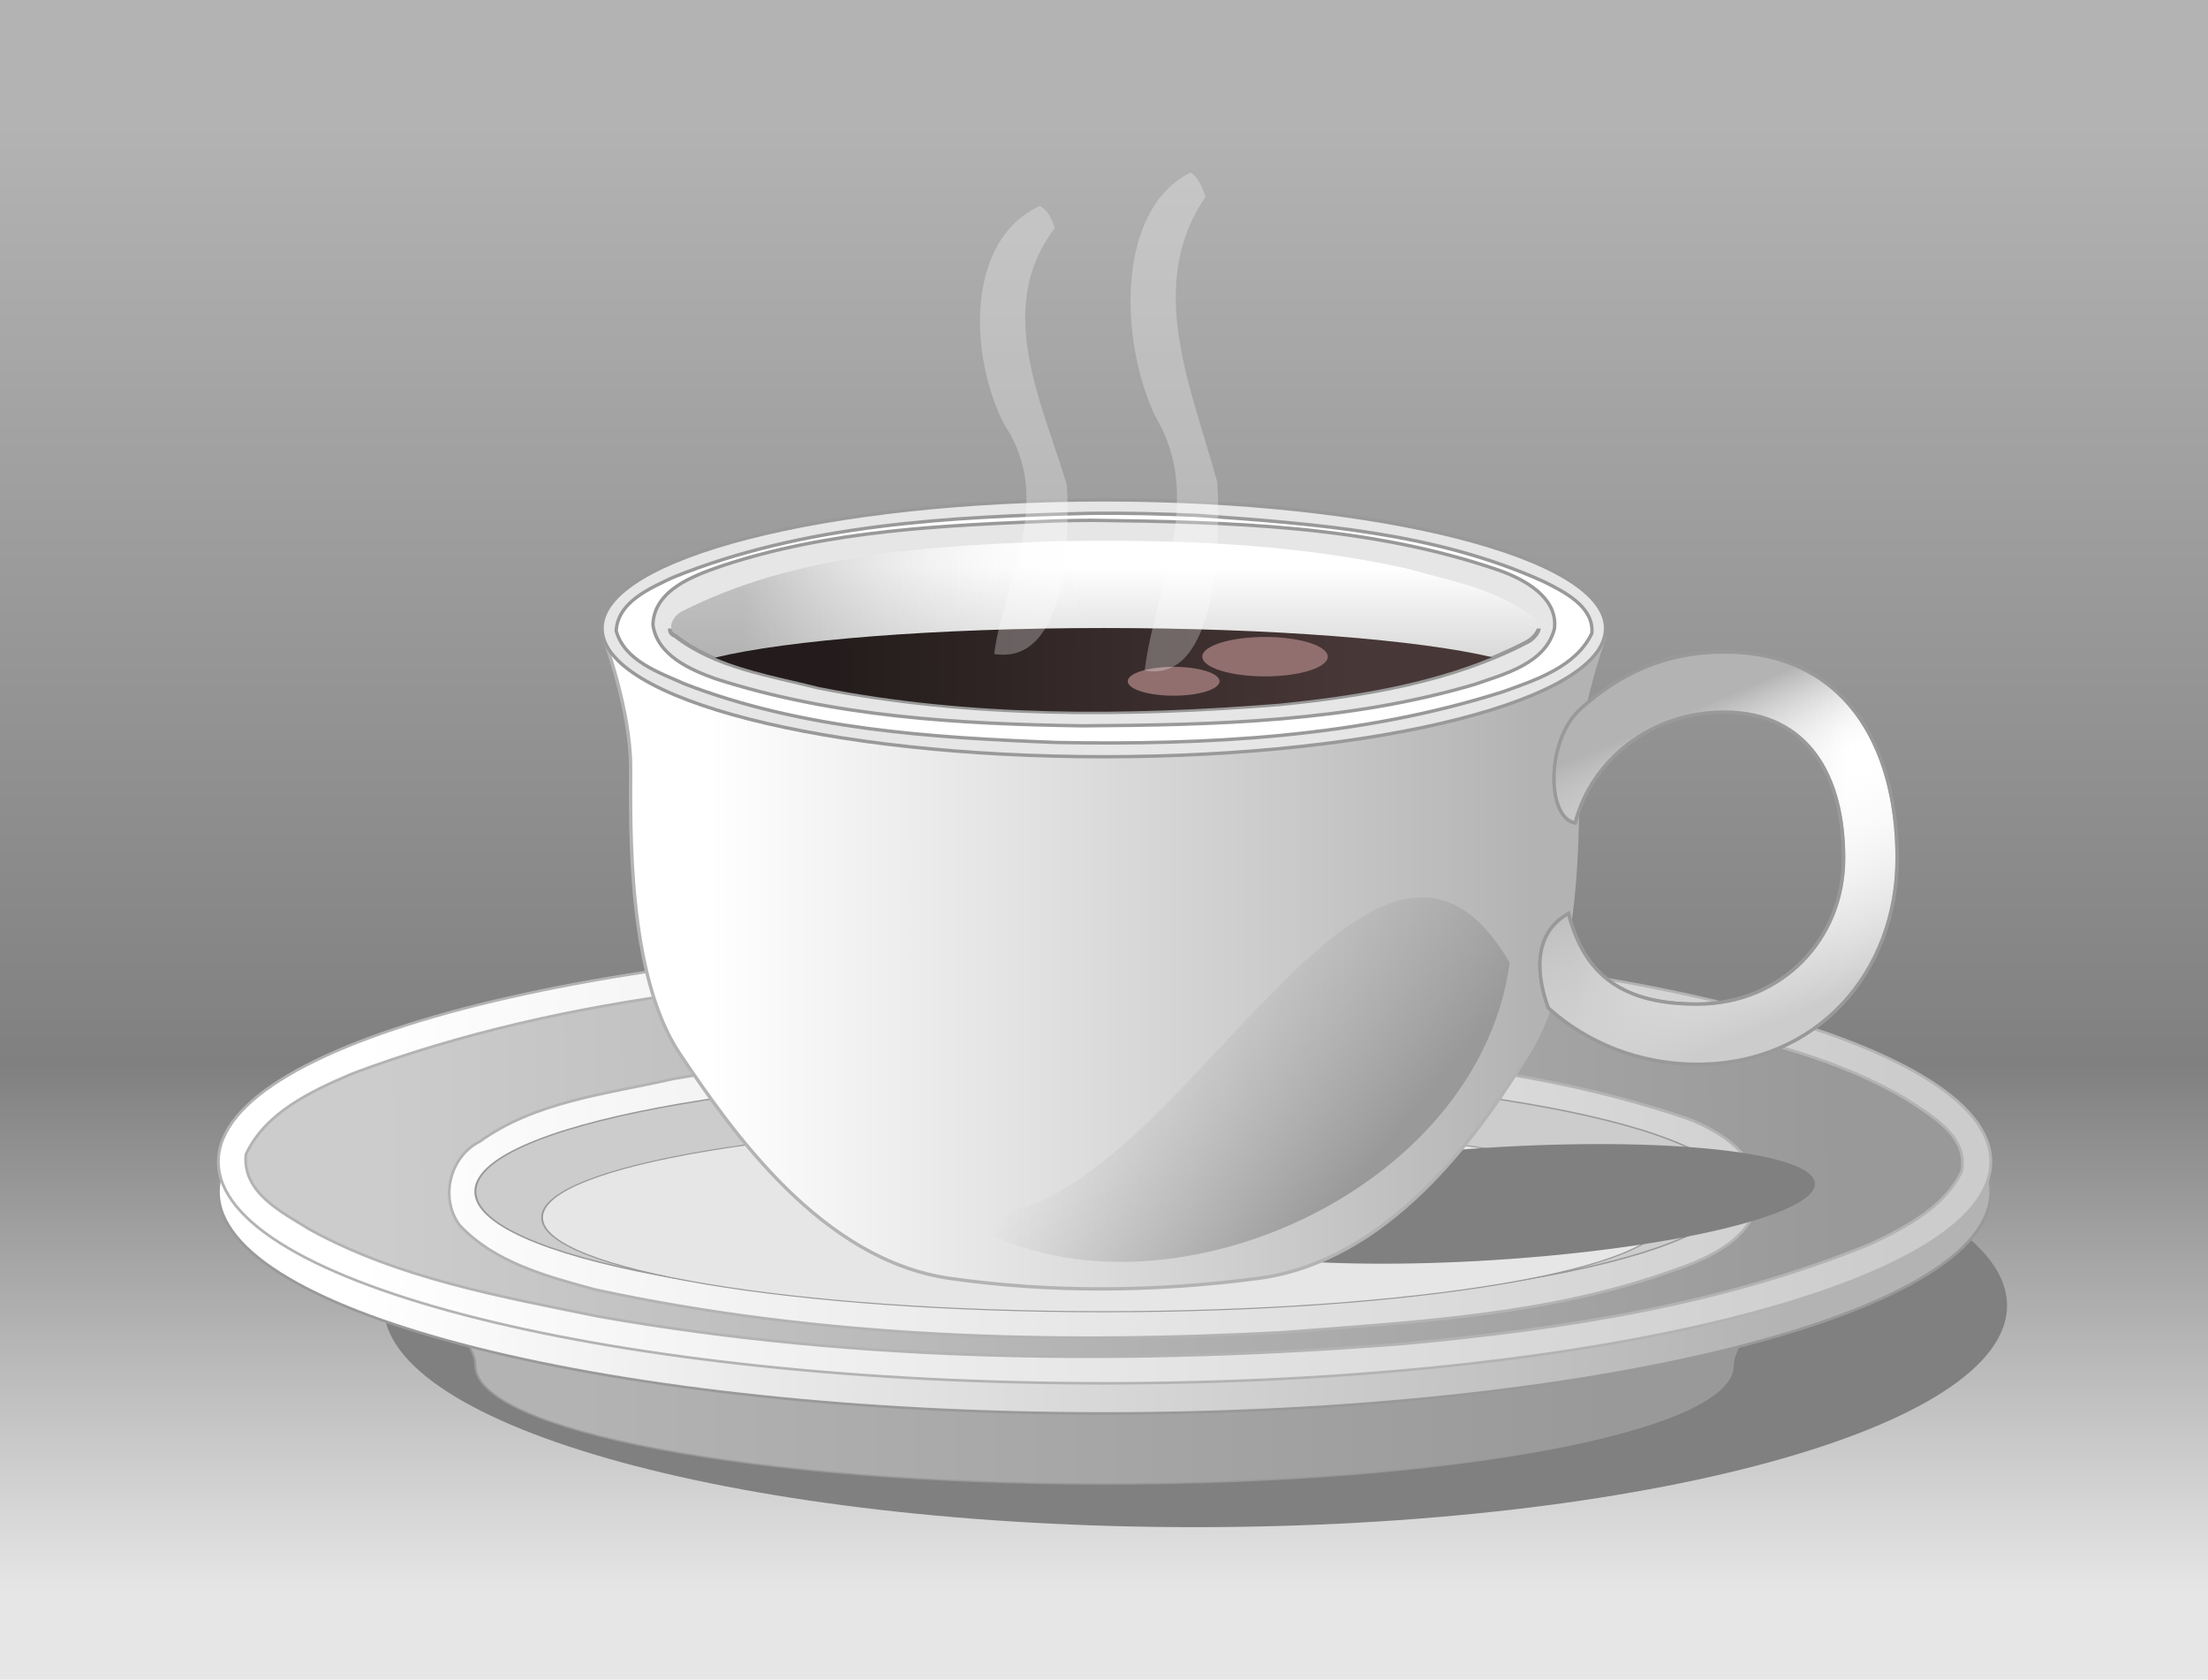
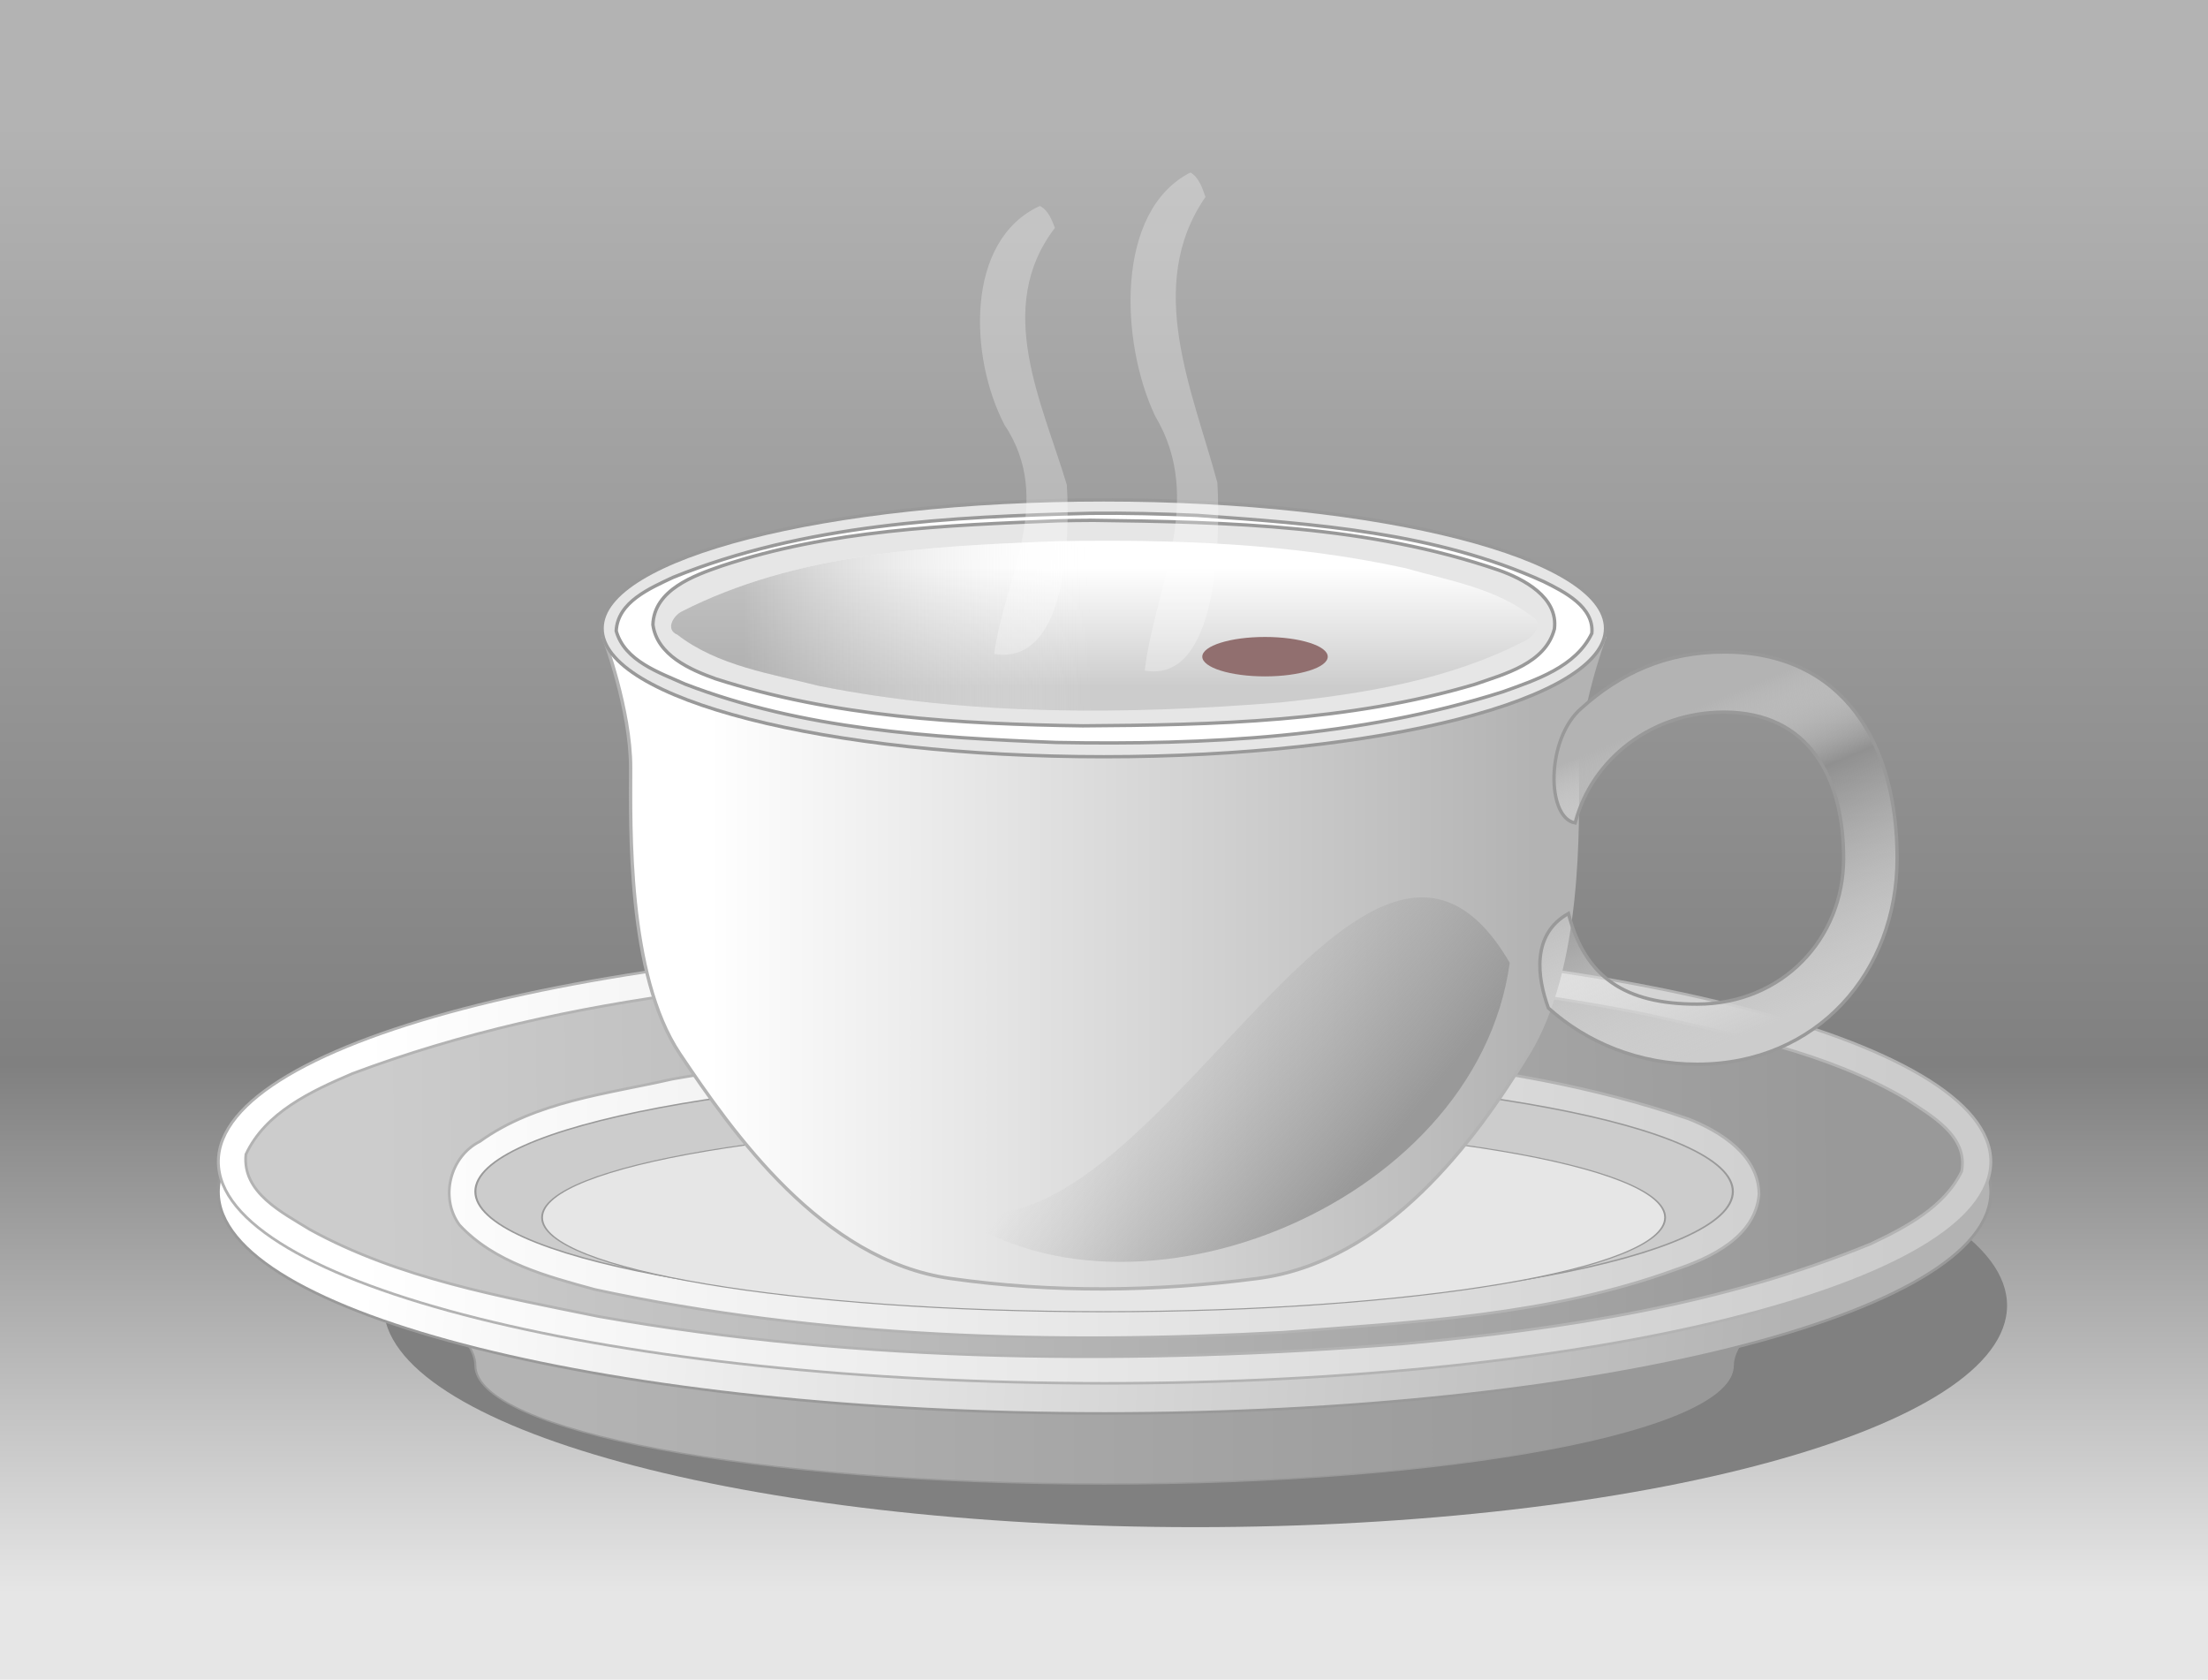
<svg xmlns="http://www.w3.org/2000/svg" xmlns:ns1="http://www.inkscape.org/namespaces/inkscape" xmlns:ns2="http://sodipodi.sourceforge.net/DTD/sodipodi-0.dtd" xmlns:xlink="http://www.w3.org/1999/xlink" width="660" height="502.04" id="svg2" version="1.1" ns1:version="0.48.4 r9939" ns2:docname="coffe-time.svg">
  <title id="title4425">Coffee Time</title>
  <defs id="defs4">
    <linearGradient ns1:collect="always" id="linearGradient4284">
      <stop style="stop-color:#483737;stop-opacity:1" offset="0" id="stop4286" />
      <stop style="stop-color:#241c1c;stop-opacity:1" offset="1" id="stop4288" />
    </linearGradient>
    <linearGradient id="linearGradient4268" ns1:collect="always">
      <stop id="stop4270" offset="0" style="stop-color:#b3b3b3;stop-opacity:1" />
      <stop id="stop4272" offset="1" style="stop-color:#999999;stop-opacity:1" />
    </linearGradient>
    <linearGradient id="linearGradient4262" ns1:collect="always">
      <stop id="stop4264" offset="0" style="stop-color:#e6e6e6;stop-opacity:1" />
      <stop id="stop4266" offset="1" style="stop-color:#e6e6e6;stop-opacity:1" />
    </linearGradient>
    <linearGradient id="linearGradient4256" ns1:collect="always">
      <stop id="stop4258" offset="0" style="stop-color:#b3b3b3;stop-opacity:0" />
      <stop id="stop4260" offset="1" style="stop-color:#999999;stop-opacity:1" />
    </linearGradient>
    <linearGradient ns1:collect="always" id="linearGradient4207">
      <stop style="stop-color:#cccccc;stop-opacity:1;" offset="0" id="stop4209" />
      <stop style="stop-color:#999999;stop-opacity:1" offset="1" id="stop4211" />
    </linearGradient>
    <linearGradient ns1:collect="always" id="linearGradient4166">
      <stop style="stop-color:#b3b3b3;stop-opacity:1" offset="0" id="stop4168" />
      <stop id="stop4174" offset="0.641" style="stop-color:#808080;stop-opacity:1" />
      <stop style="stop-color:#e6e6e6;stop-opacity:1" offset="1" id="stop4170" />
    </linearGradient>
    <linearGradient id="linearGradient4158" ns1:collect="always">
      <stop id="stop4160" offset="0" style="stop-color:#b3b3b3;stop-opacity:1" />
      <stop style="stop-color:#ffffff;stop-opacity:0" offset="0.323" id="stop4164" />
      <stop id="stop4162" offset="1" style="stop-color:#cccccc;stop-opacity:1" />
    </linearGradient>
    <linearGradient ns1:collect="always" id="linearGradient4116">
      <stop style="stop-color:#b3b3b3;stop-opacity:1" offset="0" id="stop4118" />
      <stop style="stop-color:#ffffff;stop-opacity:1" offset="1" id="stop4120" />
    </linearGradient>
    <linearGradient ns1:collect="always" id="linearGradient4110">
      <stop style="stop-color:#b3b3b3;stop-opacity:1" offset="0" id="stop4112" />
      <stop style="stop-color:#ffffff;stop-opacity:1" offset="1" id="stop4114" />
    </linearGradient>
    <linearGradient ns1:collect="always" id="linearGradient4066">
      <stop style="stop-color:#ffffff;stop-opacity:1;" offset="0" id="stop4068" />
      <stop style="stop-color:#b3b3b3;stop-opacity:1" offset="1" id="stop4070" />
    </linearGradient>
    <linearGradient id="linearGradient4060" ns1:collect="always">
      <stop id="stop4062" offset="0" style="stop-color:#ffffff;stop-opacity:1;" />
      <stop id="stop4064" offset="1" style="stop-color:#cccccc;stop-opacity:1" />
    </linearGradient>
    <linearGradient ns1:collect="always" id="linearGradient4054">
      <stop style="stop-color:#cccccc;stop-opacity:1" offset="0" id="stop4056" />
      <stop style="stop-color:#cccccc;stop-opacity:1" offset="1" id="stop4058" />
    </linearGradient>
    <linearGradient ns1:collect="always" id="linearGradient3928">
      <stop style="stop-color:#ffffff;stop-opacity:1;" offset="0" id="stop3930" />
      <stop style="stop-color:#e6e6e6;stop-opacity:1" offset="1" id="stop3932" />
    </linearGradient>
    <linearGradient ns1:collect="always" id="linearGradient3920">
      <stop style="stop-color:#ffffff;stop-opacity:1;" offset="0" id="stop3922" />
      <stop style="stop-color:#f2f2f2;stop-opacity:1" offset="1" id="stop3924" />
    </linearGradient>
    <linearGradient ns1:collect="always" id="linearGradient3912">
      <stop style="stop-color:#ececec;stop-opacity:1" offset="0" id="stop3914" />
      <stop style="stop-color:#cccccc;stop-opacity:1" offset="1" id="stop3916" />
    </linearGradient>
    <linearGradient id="linearGradient3901" ns1:collect="always">
      <stop id="stop3903" offset="0" style="stop-color:#cccccc;stop-opacity:1" />
      <stop id="stop3905" offset="1" style="stop-color:#ffffff;stop-opacity:1" />
    </linearGradient>
    <linearGradient ns1:collect="always" id="linearGradient3891">
      <stop style="stop-color:#ffffff;stop-opacity:1" offset="0" id="stop3893" />
      <stop style="stop-color:#f9f9f9;stop-opacity:1" offset="1" id="stop3895" />
    </linearGradient>
    <linearGradient id="linearGradient3862" ns1:collect="always">
      <stop id="stop3864" offset="0" style="stop-color:#cccccc;stop-opacity:1" />
      <stop id="stop3866" offset="1" style="stop-color:#ffffff;stop-opacity:1" />
    </linearGradient>
    <linearGradient ns1:collect="always" id="linearGradient3054">
      <stop style="stop-color:#ffffff;stop-opacity:1" offset="0" id="stop3056" />
      <stop style="stop-color:#cccccc;stop-opacity:1" offset="1" id="stop3058" />
    </linearGradient>
    <linearGradient id="linearGradient3044" ns1:collect="always">
      <stop id="stop3046" offset="0" style="stop-color:#ffffff;stop-opacity:0" />
      <stop id="stop3048" offset="1" style="stop-color:#999999;stop-opacity:0.584" />
    </linearGradient>
    <linearGradient ns1:collect="always" xlink:href="#linearGradient3862" id="linearGradient3869" gradientUnits="userSpaceOnUse" x1="394.286" y1="570.934" x2="477.143" y2="569.505" gradientTransform="translate(118,-66)" />
    <linearGradient ns1:collect="always" xlink:href="#linearGradient3901" id="linearGradient3880" gradientUnits="userSpaceOnUse" x1="381.838" y1="607.895" x2="135.36" y2="607.895" gradientTransform="translate(128,-66)" />
    <linearGradient ns1:collect="always" xlink:href="#linearGradient3054" id="linearGradient3887" gradientUnits="userSpaceOnUse" gradientTransform="translate(128,-66)" x1="255.569" y1="445.26" x2="255.569" y2="484.656" />
    <linearGradient ns1:collect="always" xlink:href="#linearGradient3044" id="linearGradient3889" gradientUnits="userSpaceOnUse" gradientTransform="translate(128,-66)" x1="250.518" y1="475.565" x2="138.391" y2="476.575" />
    <linearGradient ns1:collect="always" xlink:href="#linearGradient3891" id="linearGradient3897" x1="211.048" y1="450.651" x2="487.048" y2="452.167" gradientUnits="userSpaceOnUse" />
    <linearGradient ns1:collect="always" xlink:href="#linearGradient3912" id="linearGradient3918" x1="100.394" y1="619.815" x2="608.865" y2="619.815" gradientUnits="userSpaceOnUse" />
    <linearGradient ns1:collect="always" xlink:href="#linearGradient3920" id="linearGradient3926" x1="100.152" y1="590.876" x2="636.767" y2="596.143" gradientUnits="userSpaceOnUse" />
    <linearGradient ns1:collect="always" xlink:href="#linearGradient3928" id="linearGradient3934" x1="105.379" y1="579.139" x2="623.82" y2="588.986" gradientUnits="userSpaceOnUse" />
    <linearGradient ns1:collect="always" xlink:href="#linearGradient3912" id="linearGradient3941" gradientUnits="userSpaceOnUse" x1="100.394" y1="619.815" x2="608.865" y2="619.815" />
    <linearGradient ns1:collect="always" xlink:href="#linearGradient4066" id="linearGradient3943" gradientUnits="userSpaceOnUse" x1="101.203" y1="605.222" x2="599.068" y2="627.567" />
    <linearGradient ns1:collect="always" xlink:href="#linearGradient4054" id="linearGradient3945" gradientUnits="userSpaceOnUse" x1="230.323" y1="585.294" x2="69.141" y2="585.294" />
    <linearGradient ns1:collect="always" xlink:href="#linearGradient3901" id="linearGradient3955" gradientUnits="userSpaceOnUse" gradientTransform="translate(128,-66)" x1="381.838" y1="607.895" x2="135.36" y2="607.895" />
    <linearGradient ns1:collect="always" xlink:href="#linearGradient3054" id="linearGradient3959" gradientUnits="userSpaceOnUse" gradientTransform="translate(128,-66)" x1="255.569" y1="445.26" x2="255.569" y2="484.656" />
    <linearGradient ns1:collect="always" xlink:href="#linearGradient3044" id="linearGradient3961" gradientUnits="userSpaceOnUse" gradientTransform="translate(128,-66)" x1="250.518" y1="475.565" x2="138.391" y2="476.575" />
    <filter ns1:collect="always" id="filter4020" color-interpolation-filters="sRGB">
      <feGaussianBlur ns1:collect="always" stdDeviation="2.055" id="feGaussianBlur4022" />
    </filter>
    <linearGradient ns1:collect="always" xlink:href="#linearGradient4060" id="linearGradient4026" gradientUnits="userSpaceOnUse" x1="100.152" y1="590.876" x2="636.767" y2="596.143" />
    <linearGradient ns1:collect="always" xlink:href="#linearGradient3928" id="linearGradient4030" gradientUnits="userSpaceOnUse" x1="105.379" y1="579.139" x2="623.82" y2="588.986" />
    <filter ns1:collect="always" id="filter4050" x="-0.116" width="1.231" y="-0.646" height="2.292" color-interpolation-filters="sRGB">
      <feGaussianBlur ns1:collect="always" stdDeviation="11.417" id="feGaussianBlur4052" />
    </filter>
    <linearGradient ns1:collect="always" xlink:href="#linearGradient4268" id="linearGradient4092" gradientUnits="userSpaceOnUse" x1="100.394" y1="619.815" x2="608.865" y2="619.815" />
    <linearGradient ns1:collect="always" xlink:href="#linearGradient4066" id="linearGradient4094" gradientUnits="userSpaceOnUse" x1="101.203" y1="605.222" x2="599.068" y2="627.567" />
    <linearGradient ns1:collect="always" xlink:href="#linearGradient4060" id="linearGradient4096" gradientUnits="userSpaceOnUse" x1="100.152" y1="590.876" x2="636.767" y2="596.143" />
    <linearGradient ns1:collect="always" xlink:href="#linearGradient4054" id="linearGradient4098" gradientUnits="userSpaceOnUse" x1="230.323" y1="585.294" x2="69.141" y2="585.294" />
    <linearGradient ns1:collect="always" xlink:href="#linearGradient4262" id="linearGradient4100" gradientUnits="userSpaceOnUse" x1="105.379" y1="579.139" x2="623.82" y2="588.986" />
    <linearGradient ns1:collect="always" xlink:href="#linearGradient4110" id="linearGradient4102" gradientUnits="userSpaceOnUse" gradientTransform="translate(128,-66)" x1="381.838" y1="607.895" x2="135.36" y2="607.895" />
    <linearGradient ns1:collect="always" xlink:href="#linearGradient3054" id="linearGradient4104" gradientUnits="userSpaceOnUse" gradientTransform="translate(128,-66)" x1="255.569" y1="445.26" x2="255.569" y2="484.656" />
    <linearGradient ns1:collect="always" xlink:href="#linearGradient3044" id="linearGradient4106" gradientUnits="userSpaceOnUse" gradientTransform="translate(128,-66)" x1="250.518" y1="475.565" x2="138.391" y2="476.575" />
    <linearGradient ns1:collect="always" xlink:href="#linearGradient4116" id="linearGradient4108" gradientUnits="userSpaceOnUse" gradientTransform="translate(118,-66)" x1="394.286" y1="570.934" x2="477.143" y2="569.505" />
    <filter ns1:collect="always" id="filter4134" color-interpolation-filters="sRGB">
      <feGaussianBlur ns1:collect="always" stdDeviation="3.98" id="feGaussianBlur4136" />
    </filter>
    <linearGradient ns1:collect="always" xlink:href="#linearGradient4158" id="linearGradient4140" gradientUnits="userSpaceOnUse" gradientTransform="translate(118,-66)" x1="423.947" y1="492.231" x2="460.817" y2="580.619" />
    <linearGradient ns1:collect="always" xlink:href="#linearGradient4166" id="linearGradient4172" x1="382.343" y1="311.753" x2="382.343" y2="751.504" gradientUnits="userSpaceOnUse" />
    <filter ns1:collect="always" id="filter4203" color-interpolation-filters="sRGB">
      <feGaussianBlur ns1:collect="always" stdDeviation="4.787" id="feGaussianBlur4205" />
    </filter>
    <linearGradient ns1:collect="always" xlink:href="#linearGradient4207" id="linearGradient4213" x1="157.273" y1="566.137" x2="593.659" y2="563.106" gradientUnits="userSpaceOnUse" />
    <filter ns1:collect="always" id="filter4250" x="-0.098" width="1.197" y="-0.154" height="1.308" color-interpolation-filters="sRGB">
      <feGaussianBlur ns1:collect="always" stdDeviation="7.461" id="feGaussianBlur4252" />
    </filter>
    <linearGradient ns1:collect="always" xlink:href="#linearGradient4256" id="linearGradient4254" x1="390.994" y1="522.4" x2="454.686" y2="574.218" gradientUnits="userSpaceOnUse" />
    <linearGradient ns1:collect="always" xlink:href="#linearGradient4284" id="linearGradient4290" x1="460.748" y1="415.353" x2="294.336" y2="414.565" gradientUnits="userSpaceOnUse" />
    <filter ns1:collect="always" id="filter4306" x="-0.096" width="1.192" y="-0.305" height="1.611" color-interpolation-filters="sRGB">
      <feGaussianBlur ns1:collect="always" stdDeviation="1.499" id="feGaussianBlur4308" />
    </filter>
    <filter ns1:collect="always" id="filter4339" x="-0.191" width="1.381" y="-0.091" height="1.182" color-interpolation-filters="sRGB">
      <feGaussianBlur ns1:collect="always" stdDeviation="5.655" id="feGaussianBlur4341" />
    </filter>
    <linearGradient ns1:collect="always" xlink:href="#linearGradient4268" id="linearGradient4370" gradientUnits="userSpaceOnUse" x1="100.394" y1="619.815" x2="608.865" y2="619.815" />
    <linearGradient ns1:collect="always" xlink:href="#linearGradient4066" id="linearGradient4372" gradientUnits="userSpaceOnUse" x1="101.203" y1="605.222" x2="599.068" y2="627.567" />
    <linearGradient ns1:collect="always" xlink:href="#linearGradient4060" id="linearGradient4374" gradientUnits="userSpaceOnUse" x1="100.152" y1="590.876" x2="636.767" y2="596.143" />
    <linearGradient ns1:collect="always" xlink:href="#linearGradient4207" id="linearGradient4376" gradientUnits="userSpaceOnUse" x1="157.273" y1="566.137" x2="593.659" y2="563.106" />
    <linearGradient ns1:collect="always" xlink:href="#linearGradient4054" id="linearGradient4378" gradientUnits="userSpaceOnUse" x1="230.323" y1="585.294" x2="69.141" y2="585.294" />
    <linearGradient ns1:collect="always" xlink:href="#linearGradient4262" id="linearGradient4380" gradientUnits="userSpaceOnUse" x1="105.379" y1="579.139" x2="623.82" y2="588.986" />
    <linearGradient ns1:collect="always" xlink:href="#linearGradient4110" id="linearGradient4382" gradientUnits="userSpaceOnUse" gradientTransform="translate(128,-66)" x1="381.838" y1="607.895" x2="135.36" y2="607.895" />
    <linearGradient ns1:collect="always" xlink:href="#linearGradient3054" id="linearGradient4384" gradientUnits="userSpaceOnUse" gradientTransform="translate(128,-66)" x1="255.569" y1="445.26" x2="255.569" y2="484.656" />
    <linearGradient ns1:collect="always" xlink:href="#linearGradient3044" id="linearGradient4386" gradientUnits="userSpaceOnUse" gradientTransform="translate(128,-66)" x1="250.518" y1="475.565" x2="138.391" y2="476.575" />
    <linearGradient ns1:collect="always" xlink:href="#linearGradient4284" id="linearGradient4388" gradientUnits="userSpaceOnUse" x1="460.748" y1="415.353" x2="294.336" y2="414.565" />
    <linearGradient ns1:collect="always" xlink:href="#linearGradient4116" id="linearGradient4390" gradientUnits="userSpaceOnUse" gradientTransform="translate(118,-66)" x1="394.286" y1="570.934" x2="477.143" y2="569.505" />
    <linearGradient ns1:collect="always" xlink:href="#linearGradient4158" id="linearGradient4392" gradientUnits="userSpaceOnUse" gradientTransform="translate(118,-66)" x1="423.947" y1="492.231" x2="460.817" y2="580.619" />
    <linearGradient ns1:collect="always" xlink:href="#linearGradient4256" id="linearGradient4394" gradientUnits="userSpaceOnUse" x1="390.994" y1="522.4" x2="454.686" y2="574.218" />
    <linearGradient ns1:collect="always" xlink:href="#linearGradient4166" id="linearGradient4455" gradientUnits="userSpaceOnUse" x1="382.343" y1="311.753" x2="382.343" y2="751.504" />
    <linearGradient ns1:collect="always" xlink:href="#linearGradient4268" id="linearGradient4457" gradientUnits="userSpaceOnUse" x1="100.394" y1="619.815" x2="608.865" y2="619.815" />
    <linearGradient ns1:collect="always" xlink:href="#linearGradient4066" id="linearGradient4459" gradientUnits="userSpaceOnUse" x1="101.203" y1="605.222" x2="599.068" y2="627.567" />
    <linearGradient ns1:collect="always" xlink:href="#linearGradient4060" id="linearGradient4461" gradientUnits="userSpaceOnUse" x1="100.152" y1="590.876" x2="636.767" y2="596.143" />
    <linearGradient ns1:collect="always" xlink:href="#linearGradient4207" id="linearGradient4463" gradientUnits="userSpaceOnUse" x1="157.273" y1="566.137" x2="593.659" y2="563.106" />
    <linearGradient ns1:collect="always" xlink:href="#linearGradient4054" id="linearGradient4465" gradientUnits="userSpaceOnUse" x1="230.323" y1="585.294" x2="69.141" y2="585.294" />
    <linearGradient ns1:collect="always" xlink:href="#linearGradient4262" id="linearGradient4467" gradientUnits="userSpaceOnUse" x1="105.379" y1="579.139" x2="623.82" y2="588.986" />
    <linearGradient ns1:collect="always" xlink:href="#linearGradient4110" id="linearGradient4469" gradientUnits="userSpaceOnUse" gradientTransform="translate(128,-66)" x1="381.838" y1="607.895" x2="135.36" y2="607.895" />
    <linearGradient ns1:collect="always" xlink:href="#linearGradient3054" id="linearGradient4471" gradientUnits="userSpaceOnUse" gradientTransform="translate(128,-66)" x1="255.569" y1="445.26" x2="255.569" y2="484.656" />
    <linearGradient ns1:collect="always" xlink:href="#linearGradient3044" id="linearGradient4473" gradientUnits="userSpaceOnUse" gradientTransform="translate(128,-66)" x1="250.518" y1="475.565" x2="138.391" y2="476.575" />
    <linearGradient ns1:collect="always" xlink:href="#linearGradient4284" id="linearGradient4475" gradientUnits="userSpaceOnUse" x1="460.748" y1="415.353" x2="294.336" y2="414.565" />
    <linearGradient ns1:collect="always" xlink:href="#linearGradient4116" id="linearGradient4477" gradientUnits="userSpaceOnUse" gradientTransform="translate(118,-66)" x1="394.286" y1="570.934" x2="477.143" y2="569.505" />
    <linearGradient ns1:collect="always" xlink:href="#linearGradient4158" id="linearGradient4479" gradientUnits="userSpaceOnUse" gradientTransform="translate(118,-66)" x1="423.947" y1="492.231" x2="460.817" y2="580.619" />
    <linearGradient ns1:collect="always" xlink:href="#linearGradient4256" id="linearGradient4481" gradientUnits="userSpaceOnUse" x1="390.994" y1="522.4" x2="454.686" y2="574.218" />
    <linearGradient ns1:collect="always" xlink:href="#linearGradient4166" id="linearGradient4510" gradientUnits="userSpaceOnUse" x1="382.343" y1="311.753" x2="382.343" y2="751.504" gradientTransform="matrix(0.994,0,0,1,2.057,-1.5256211e-5)" />
    <linearGradient ns1:collect="always" xlink:href="#linearGradient4166" id="linearGradient4541" gradientUnits="userSpaceOnUse" gradientTransform="matrix(0.994,0,0,1,2.057,-1.5256211e-5)" x1="382.343" y1="311.753" x2="382.343" y2="751.504" />
    <linearGradient ns1:collect="always" xlink:href="#linearGradient4268" id="linearGradient4543" gradientUnits="userSpaceOnUse" x1="100.394" y1="619.815" x2="608.865" y2="619.815" />
    <linearGradient ns1:collect="always" xlink:href="#linearGradient4066" id="linearGradient4545" gradientUnits="userSpaceOnUse" x1="101.203" y1="605.222" x2="599.068" y2="627.567" />
    <linearGradient ns1:collect="always" xlink:href="#linearGradient4060" id="linearGradient4547" gradientUnits="userSpaceOnUse" x1="100.152" y1="590.876" x2="636.767" y2="596.143" />
    <linearGradient ns1:collect="always" xlink:href="#linearGradient4207" id="linearGradient4549" gradientUnits="userSpaceOnUse" x1="157.273" y1="566.137" x2="593.659" y2="563.106" />
    <linearGradient ns1:collect="always" xlink:href="#linearGradient4054" id="linearGradient4551" gradientUnits="userSpaceOnUse" x1="230.323" y1="585.294" x2="69.141" y2="585.294" />
    <linearGradient ns1:collect="always" xlink:href="#linearGradient4262" id="linearGradient4553" gradientUnits="userSpaceOnUse" x1="105.379" y1="579.139" x2="623.82" y2="588.986" />
    <linearGradient ns1:collect="always" xlink:href="#linearGradient4110" id="linearGradient4555" gradientUnits="userSpaceOnUse" gradientTransform="translate(128,-66)" x1="381.838" y1="607.895" x2="135.36" y2="607.895" />
    <linearGradient ns1:collect="always" xlink:href="#linearGradient3054" id="linearGradient4557" gradientUnits="userSpaceOnUse" gradientTransform="translate(128,-66)" x1="255.569" y1="445.26" x2="255.569" y2="484.656" />
    <linearGradient ns1:collect="always" xlink:href="#linearGradient3044" id="linearGradient4559" gradientUnits="userSpaceOnUse" gradientTransform="translate(128,-66)" x1="250.518" y1="475.565" x2="138.391" y2="476.575" />
    <linearGradient ns1:collect="always" xlink:href="#linearGradient4284" id="linearGradient4561" gradientUnits="userSpaceOnUse" x1="460.748" y1="415.353" x2="294.336" y2="414.565" />
    <linearGradient ns1:collect="always" xlink:href="#linearGradient4116" id="linearGradient4563" gradientUnits="userSpaceOnUse" gradientTransform="translate(118,-66)" x1="394.286" y1="570.934" x2="477.143" y2="569.505" />
    <linearGradient ns1:collect="always" xlink:href="#linearGradient4158" id="linearGradient4565" gradientUnits="userSpaceOnUse" gradientTransform="translate(118,-66)" x1="423.947" y1="492.231" x2="460.817" y2="580.619" />
    <linearGradient ns1:collect="always" xlink:href="#linearGradient4256" id="linearGradient4567" gradientUnits="userSpaceOnUse" x1="390.994" y1="522.4" x2="454.686" y2="574.218" />
  </defs>
  <ns2:namedview id="base" pagecolor="#ffffff" bordercolor="#666666" borderopacity="1.0" ns1:pageopacity="0.0" ns1:pageshadow="2" ns1:zoom="0.7" ns1:cx="233.25392" ns1:cy="336.16476" ns1:document-units="px" ns1:current-layer="layer1" showgrid="false" ns1:window-width="1536" ns1:window-height="811" ns1:window-x="-8" ns1:window-y="-8" ns1:window-maximized="1" />
  <g ns1:label="Camada 1" ns1:groupmode="layer" id="layer1" transform="translate(0,-550.322)">
    <g id="g4512" transform="translate(-42.047,275.158)">
      <rect y="275.158" x="42.047" height="502.046" width="660" id="rect4090" style="fill:url(#linearGradient4541);fill-opacity:1;stroke:none" />
      <g transform="translate(0,44.967)" id="g4343">
        <g id="g4072" transform="translate(0,18.525)">
          <g transform="translate(-1.709,0)" id="g3936">
            <path ns2:type="arc" style="fill:#808080;fill-opacity:1;stroke:none;filter:url(#filter4134)" id="path4122" ns2:cx="359.61432" ns2:cy="590.21741" ns2:rx="309.10669" ns2:ry="86.368042" d="m 668.721,590.217 c 0,47.7 -138.392,86.368 -309.107,86.368 -170.715,0 -309.107,-38.668 -309.107,-86.368 0,-47.7 138.392,-86.368 309.107,-86.368 170.715,0 309.107,38.668 309.107,86.368 z" transform="matrix(0.785,0,0,0.767,118.745,149.176)" />
            <path transform="matrix(0.608,0,0,0.41,155.142,377.809)" style="fill:url(#linearGradient4543);fill-opacity:1;stroke:#999999;stroke-width:1;stroke-linecap:butt;stroke-linejoin:miter;stroke-miterlimit:4;stroke-opacity:1;stroke-dashoffset:0" d="m 668.721,590.217 c 0,47.7 -138.392,86.368 -309.107,86.368 -170.715,0 -309.107,-38.668 -309.107,-86.368 0,-47.7 -125.405,-86.115 309.107,-86.368 432.632,-0.252 309.107,38.668 309.107,86.368 z" id="path3909" ns1:connector-curvature="0" ns2:nodetypes="sssss" />
            <path ns2:type="arc" style="fill:url(#linearGradient4545);fill-opacity:1;stroke:#999999;stroke-width:1;stroke-linecap:butt;stroke-linejoin:miter;stroke-miterlimit:4;stroke-opacity:1;stroke-dasharray:none;stroke-dashoffset:0" id="path3899" ns2:cx="359.61432" ns2:cy="590.21741" ns2:rx="309.10669" ns2:ry="86.368042" d="m 668.721,590.217 c 0,47.7 -138.392,86.368 -309.107,86.368 -170.715,0 -309.107,-38.668 -309.107,-86.368 0,-47.7 138.392,-86.368 309.107,-86.368 170.715,0 309.107,38.668 309.107,86.368 z" transform="matrix(0.857,0,0,0.767,65.741,115.192)" />
            <path transform="matrix(0.857,0,0,0.767,65.741,106.182)" d="m 668.721,590.217 c 0,47.7 -138.392,86.368 -309.107,86.368 -170.715,0 -309.107,-38.668 -309.107,-86.368 0,-47.7 138.392,-86.368 309.107,-86.368 170.715,0 309.107,38.668 309.107,86.368 z" ns2:ry="86.368042" ns2:rx="309.10669" ns2:cy="590.21741" ns2:cx="359.61432" id="path4024" style="fill:url(#linearGradient4547);fill-opacity:1;stroke:#b3b3b3;stroke-width:1;stroke-linecap:butt;stroke-linejoin:miter;stroke-miterlimit:4;stroke-opacity:1;stroke-dasharray:none;stroke-dashoffset:0" ns2:type="arc" />
            <path style="fill:url(#linearGradient4549);fill-opacity:1;stroke:#b3b3b3;stroke-width:0.811;stroke-linecap:butt;stroke-linejoin:miter;stroke-miterlimit:4;stroke-opacity:1;stroke-dasharray:none;stroke-dashoffset:0;filter:url(#filter4203)" d="m 354.438,501 c -69.341,1.883 -139.982,7.042 -205.375,31.562 -12.35,5.272 -25.979,11.623 -31.812,24.156 -1.135,11.454 10.859,17.326 19.174,22.476 26.551,14.582 56.815,19.954 86.213,25.947 79.217,14.003 160.545,14.419 240.703,8.173 47.476,-4.36 95.404,-11.691 139.663,-29.888 10.475,-4.979 21.984,-10.982 27.123,-21.645 2.041,-10.634 -9.201,-16.733 -16.688,-21.688 -23.793,-14.03 -51.323,-19.206 -77.875,-25.312 C 476.024,502.925 415.046,500.294 354.438,501 z m 16.5,23.562 c 59.542,0.865 120.553,2.105 177.344,21.469 9.737,3.758 21.294,11.061 21.25,22.719 -1.177,12.685 -14.451,18.871 -25.094,22.438 -37.437,13.622 -77.777,15.612 -117.186,18.681 -68.681,3.715 -138.249,1.739 -205.627,-12.775 -14.394,-3.928 -30.112,-8.068 -40.531,-19.312 -5.929,-8.085 -2.89,-20.434 6.112,-24.944 16.695,-12.022 37.995,-14.165 57.575,-18.65 41.58,-7.474 83.961,-9.103 126.156,-9.625 z" id="path4176" ns1:connector-curvature="0" />
            <path transform="matrix(0.608,0,0,0.41,155.142,325.809)" d="m 668.721,590.217 c 0,47.7 -138.392,86.368 -309.107,86.368 -170.715,0 -309.107,-38.668 -309.107,-86.368 0,-47.7 138.392,-86.368 309.107,-86.368 170.715,0 309.107,38.668 309.107,86.368 z" ns2:ry="86.368042" ns2:rx="309.10669" ns2:cy="590.21741" ns2:cx="359.61432" id="path3907" style="fill:url(#linearGradient4551);fill-opacity:1;stroke:#999999;stroke-width:1;stroke-linecap:butt;stroke-linejoin:miter;stroke-miterlimit:4;stroke-opacity:1;stroke-dasharray:none;stroke-dashoffset:0" ns2:type="arc" />
            <path ns2:type="arc" style="fill:url(#linearGradient4553);fill-opacity:1;stroke:#999999;stroke-width:1;stroke-linecap:butt;stroke-linejoin:miter;stroke-miterlimit:4;stroke-opacity:1;stroke-dasharray:none;stroke-dashoffset:0" id="path4028" ns2:cx="359.61432" ns2:cy="590.21741" ns2:rx="309.10669" ns2:ry="86.368042" d="m 668.721,590.217 c 0,47.7 -138.392,86.368 -309.107,86.368 -170.715,0 -309.107,-38.668 -309.107,-86.368 0,-47.7 138.392,-86.368 309.107,-86.368 170.715,0 309.107,38.668 309.107,86.368 z" transform="matrix(0.543,0,0,0.326,178.364,383.16)" />
          </g>
-           <path transform="matrix(0.818,-0.052,0.05,0.791,70.729,147.713)" d="m 593.465,566.984 c 0,11.716 -53.028,21.213 -118.44,21.213 -65.413,0 -118.44,-9.497 -118.44,-21.213 0,-11.716 53.028,-21.213 118.44,-21.213 65.413,0 118.44,9.497 118.44,21.213 z" ns2:ry="21.213203" ns2:rx="118.44038" ns2:cy="566.98389" ns2:cx="475.02423" id="path4032" style="fill:#808080;fill-opacity:1;stroke:none;filter:url(#filter4050)" ns2:type="arc" />
          <g transform="translate(-9.26,0)" id="g3947">
            <path ns2:nodetypes="czzsszzcc" ns1:connector-curvature="0" style="fill:url(#linearGradient4555);fill-opacity:1;stroke:#b3b3b3;stroke-width:1.003" d="m 231.812,402.469 c 0,0 8,21.277 8,38.604 0,17.328 -1.144,61.949 14.689,85.542 15.832,23.592 42.463,61.709 80.822,67.163 30.651,4.358 61.301,3.993 91.952,0 38.42,-5.005 65.017,-41.171 80.849,-67.163 15.832,-25.991 14.689,-68.214 14.689,-85.542 0,-17.328 8,-38.604 8,-38.604 z" id="rect2987" />
            <path ns2:type="arc" style="fill:#e6e6e6;fill-opacity:1;stroke:#999999" id="path2985" ns2:cx="350.52292" ns2:cy="451.32141" ns2:rx="148.49243" ns2:ry="38.385796" d="m 499.015,451.321 c 0,21.2 -66.482,38.386 -148.492,38.386 -82.01,0 -148.492,-17.186 -148.492,-38.386 0,-21.2 66.482,-38.386 148.492,-38.386 82.01,0 148.492,17.186 148.492,38.386 z" transform="matrix(1.01,0,0,1,27.226,-51.858)" />
            <g id="g3882" transform="matrix(0.936,0,0,0.907,24.56,37.228)">
-               <path style="fill:#999999;fill-opacity:1;stroke:none" d="m 241.906,399.438 c -0.123,1.226 0.395,2.372 2,3.062 12.971,10.363 30.127,12.921 45.656,17 48.607,9.954 98.83,9.574 148.125,5.5 27.106,-2.872 54.937,-7.568 79.125,-20.625 1.751,-0.944 3.619,-3.022 3.812,-4.938 l -278.719,0 z" id="path3012" ns1:connector-curvature="0" />
              <path ns1:connector-curvature="0" id="path3050" d="m 365.831,370.682 c -40.648,1.611 -83.07,3.961 -119.596,23.175 -2.689,1.468 -5.257,5.945 -1.334,7.632 12.877,10.288 29.908,12.843 45.325,16.892 48.255,9.882 98.114,9.49 147.051,5.445 26.91,-2.851 54.539,-7.513 78.552,-20.476 2.782,-1.499 5.841,-5.849 1.954,-7.88 -11.321,-9.22 -26.491,-11.805 -40.276,-15.88 -36.456,-8.258 -74.339,-9.605 -111.677,-8.907 z" style="fill:url(#linearGradient4557);fill-opacity:1;stroke:none" />
              <path style="fill:url(#linearGradient4559);fill-opacity:1;stroke:none" d="m 365.831,370.682 c -40.648,1.611 -83.07,3.961 -119.596,23.175 -2.689,1.468 -5.257,5.945 -1.334,7.632 12.877,10.288 29.908,12.843 45.325,16.892 48.255,9.882 98.114,9.49 147.051,5.445 26.91,-2.851 54.539,-7.513 78.552,-20.476 2.782,-1.499 5.841,-5.849 1.954,-7.88 -11.321,-9.22 -26.491,-11.805 -40.276,-15.88 -36.456,-8.258 -74.339,-9.605 -111.677,-8.907 z" id="path2998" ns1:connector-curvature="0" />
-               <path style="fill:url(#linearGradient4561);fill-opacity:1;stroke:none" d="m 381.273,399.287 c -54.225,0 -101.217,3.963 -124.404,9.754 10.543,4.713 22.37,6.832 33.364,9.719 48.255,9.882 98.109,9.49 147.047,5.445 22.972,-2.434 46.472,-6.192 67.796,-15.302 -23.381,-5.714 -70.018,-9.616 -123.803,-9.616 z" id="path4281" ns1:connector-curvature="0" />
            </g>
            <path ns1:connector-curvature="0" id="path3963" d="m 377.25,365.094 c -42.107,1.009 -85.468,3.263 -124.781,19.156 -6.816,3.237 -16.541,7.301 -16.969,16 2.529,9.01 12.864,12.415 20.562,15.875 35.245,13.563 73.525,16.005 111,17.458 44.845,0.824 90.567,-1.493 133.469,-15.145 9.845,-3.541 21.798,-7.4 26.594,-17.469 0.742,-7.931 -8.277,-12.465 -14.408,-15.482 -32.362,-14.703 -68.402,-17.233 -103.467,-19.768 -10.658,-0.473 -21.331,-0.749 -32,-0.625 z m 0.719,2.094 c 40.73,0.5 82.435,1.518 121.281,14.875 7.551,2.671 17.89,8.13 16.688,17.594 -2.698,10.355 -14.889,13.452 -23.722,16.532 -37.845,11.255 -77.943,12.178 -117.246,12.422 -36.898,-0.52 -74.442,-2.683 -109.719,-14.047 -7.668,-2.725 -17.549,-7.097 -18.781,-16.188 0.368,-10.42 12.24,-14.675 20.539,-17.549 32.31,-10.754 66.849,-12.18 100.679,-13.497 3.427,-0.086 6.854,-0.123 10.282,-0.142 z" style="fill:#ffffff;fill-opacity:1;stroke:#999999;stroke-width:1.005;filter:url(#filter4020)" />
          </g>
-           <path ns2:nodetypes="sccsssccsss" ns1:connector-curvature="0" id="rect3828" d="m 557.345,406.543 c -17.258,0 -31.022,6.38 -42.595,16.812 -10.668,9.156 -10.508,32.758 -1.874,34.281 4.923,-19.062 22.911,-33.125 44.469,-33.125 25.371,0 35.781,19.475 35.781,43.656 0,24.182 -18.41,43.625 -43.781,43.625 -21.558,0 -33.546,-8.039 -38.469,-27.094 -11.182,6.255 -9.303,19.273 -6,28.25 11.573,10.425 27.211,16.812 44.469,16.812 35.816,0 59.768,-27.457 59.768,-61.594 0,-34.137 -15.952,-61.625 -51.768,-61.625 z" style="fill:url(#linearGradient4563);fill-opacity:1;stroke:#999999" />
          <path style="fill:url(#linearGradient4565);fill-opacity:1;stroke:#999999" d="m 557.345,406.543 c -17.258,0 -31.022,6.38 -42.595,16.812 -10.668,9.156 -10.508,32.758 -1.874,34.281 4.923,-19.062 22.911,-33.125 44.469,-33.125 25.371,0 35.781,19.475 35.781,43.656 0,24.182 -18.41,43.625 -43.781,43.625 -21.558,0 -33.546,-8.039 -38.469,-27.094 -11.182,6.255 -9.303,19.273 -6,28.25 11.573,10.425 27.211,16.812 44.469,16.812 35.816,0 59.768,-27.457 59.768,-61.594 0,-34.137 -15.952,-61.625 -51.768,-61.625 z" id="path4138" ns1:connector-curvature="0" ns2:nodetypes="sccsssccsss" />
        </g>
        <path style="fill:url(#linearGradient4567);fill-opacity:1;stroke:none;filter:url(#filter4250)" d="m 315,588.023 c 56.393,46.309 171.184,2.527 182.047,-76.595 C 449.119,429.105 379.27,618.853 315,588.023 z" id="path4221" ns1:connector-curvature="0" ns2:nodetypes="ccc" transform="matrix(0.936,0,0,0.936,28.092,39.263)" />
        <path d="m 425.357,426.826 c 0,3.255 -8.395,5.893 -18.75,5.893 -10.355,0 -18.75,-2.638 -18.75,-5.893 0,-3.255 8.395,-5.893 18.75,-5.893 10.355,0 18.75,2.638 18.75,5.893 z" ns2:ry="5.8928571" ns2:rx="18.75" ns2:cy="426.82648" ns2:cx="406.60715" id="path4310" style="fill:#916f6f;fill-opacity:1;stroke:none;filter:url(#filter4306)" ns2:type="arc" transform="translate(13.571,-0.357)" />
-         <path ns2:type="arc" style="fill:#916f6f;fill-opacity:1;stroke:none;filter:url(#filter4306)" id="path4292" ns2:cx="406.60715" ns2:cy="426.82648" ns2:rx="18.75" ns2:ry="5.8928571" d="m 425.357,426.826 c 0,3.255 -8.395,5.893 -18.75,5.893 -10.355,0 -18.75,-2.638 -18.75,-5.893 0,-3.255 8.395,-5.893 18.75,-5.893 10.355,0 18.75,2.638 18.75,5.893 z" transform="matrix(0.732,0,0,0.732,95.237,121.38)" />
        <path ns1:connector-curvature="0" style="opacity:0.525;fill:#ffffff;fill-opacity:1;stroke:none;filter:url(#filter4339)" d="m 397.875,281.75 c -22.547,11.501 -21.018,50.608 -10.562,72.75 15.106,25.282 -0.153,51.224 -3.094,76.125 21.598,3.858 22.707,-38.005 21.719,-56.156 -7.264,-27.136 -21.918,-58.783 -3.562,-85.406 -0.94,-2.691 -1.991,-5.911 -4.5,-7.312 z m -45,10 c -22.547,10.344 -21.018,45.522 -10.562,65.438 15.106,22.739 -0.153,46.072 -3.094,68.469 21.598,3.47 22.707,-34.206 21.719,-50.531 -7.264,-24.407 -21.918,-52.867 -3.562,-76.812 -0.94,-2.42 -1.991,-5.302 -4.5,-6.562 z" id="path4324" />
      </g>
    </g>
  </g>
</svg>